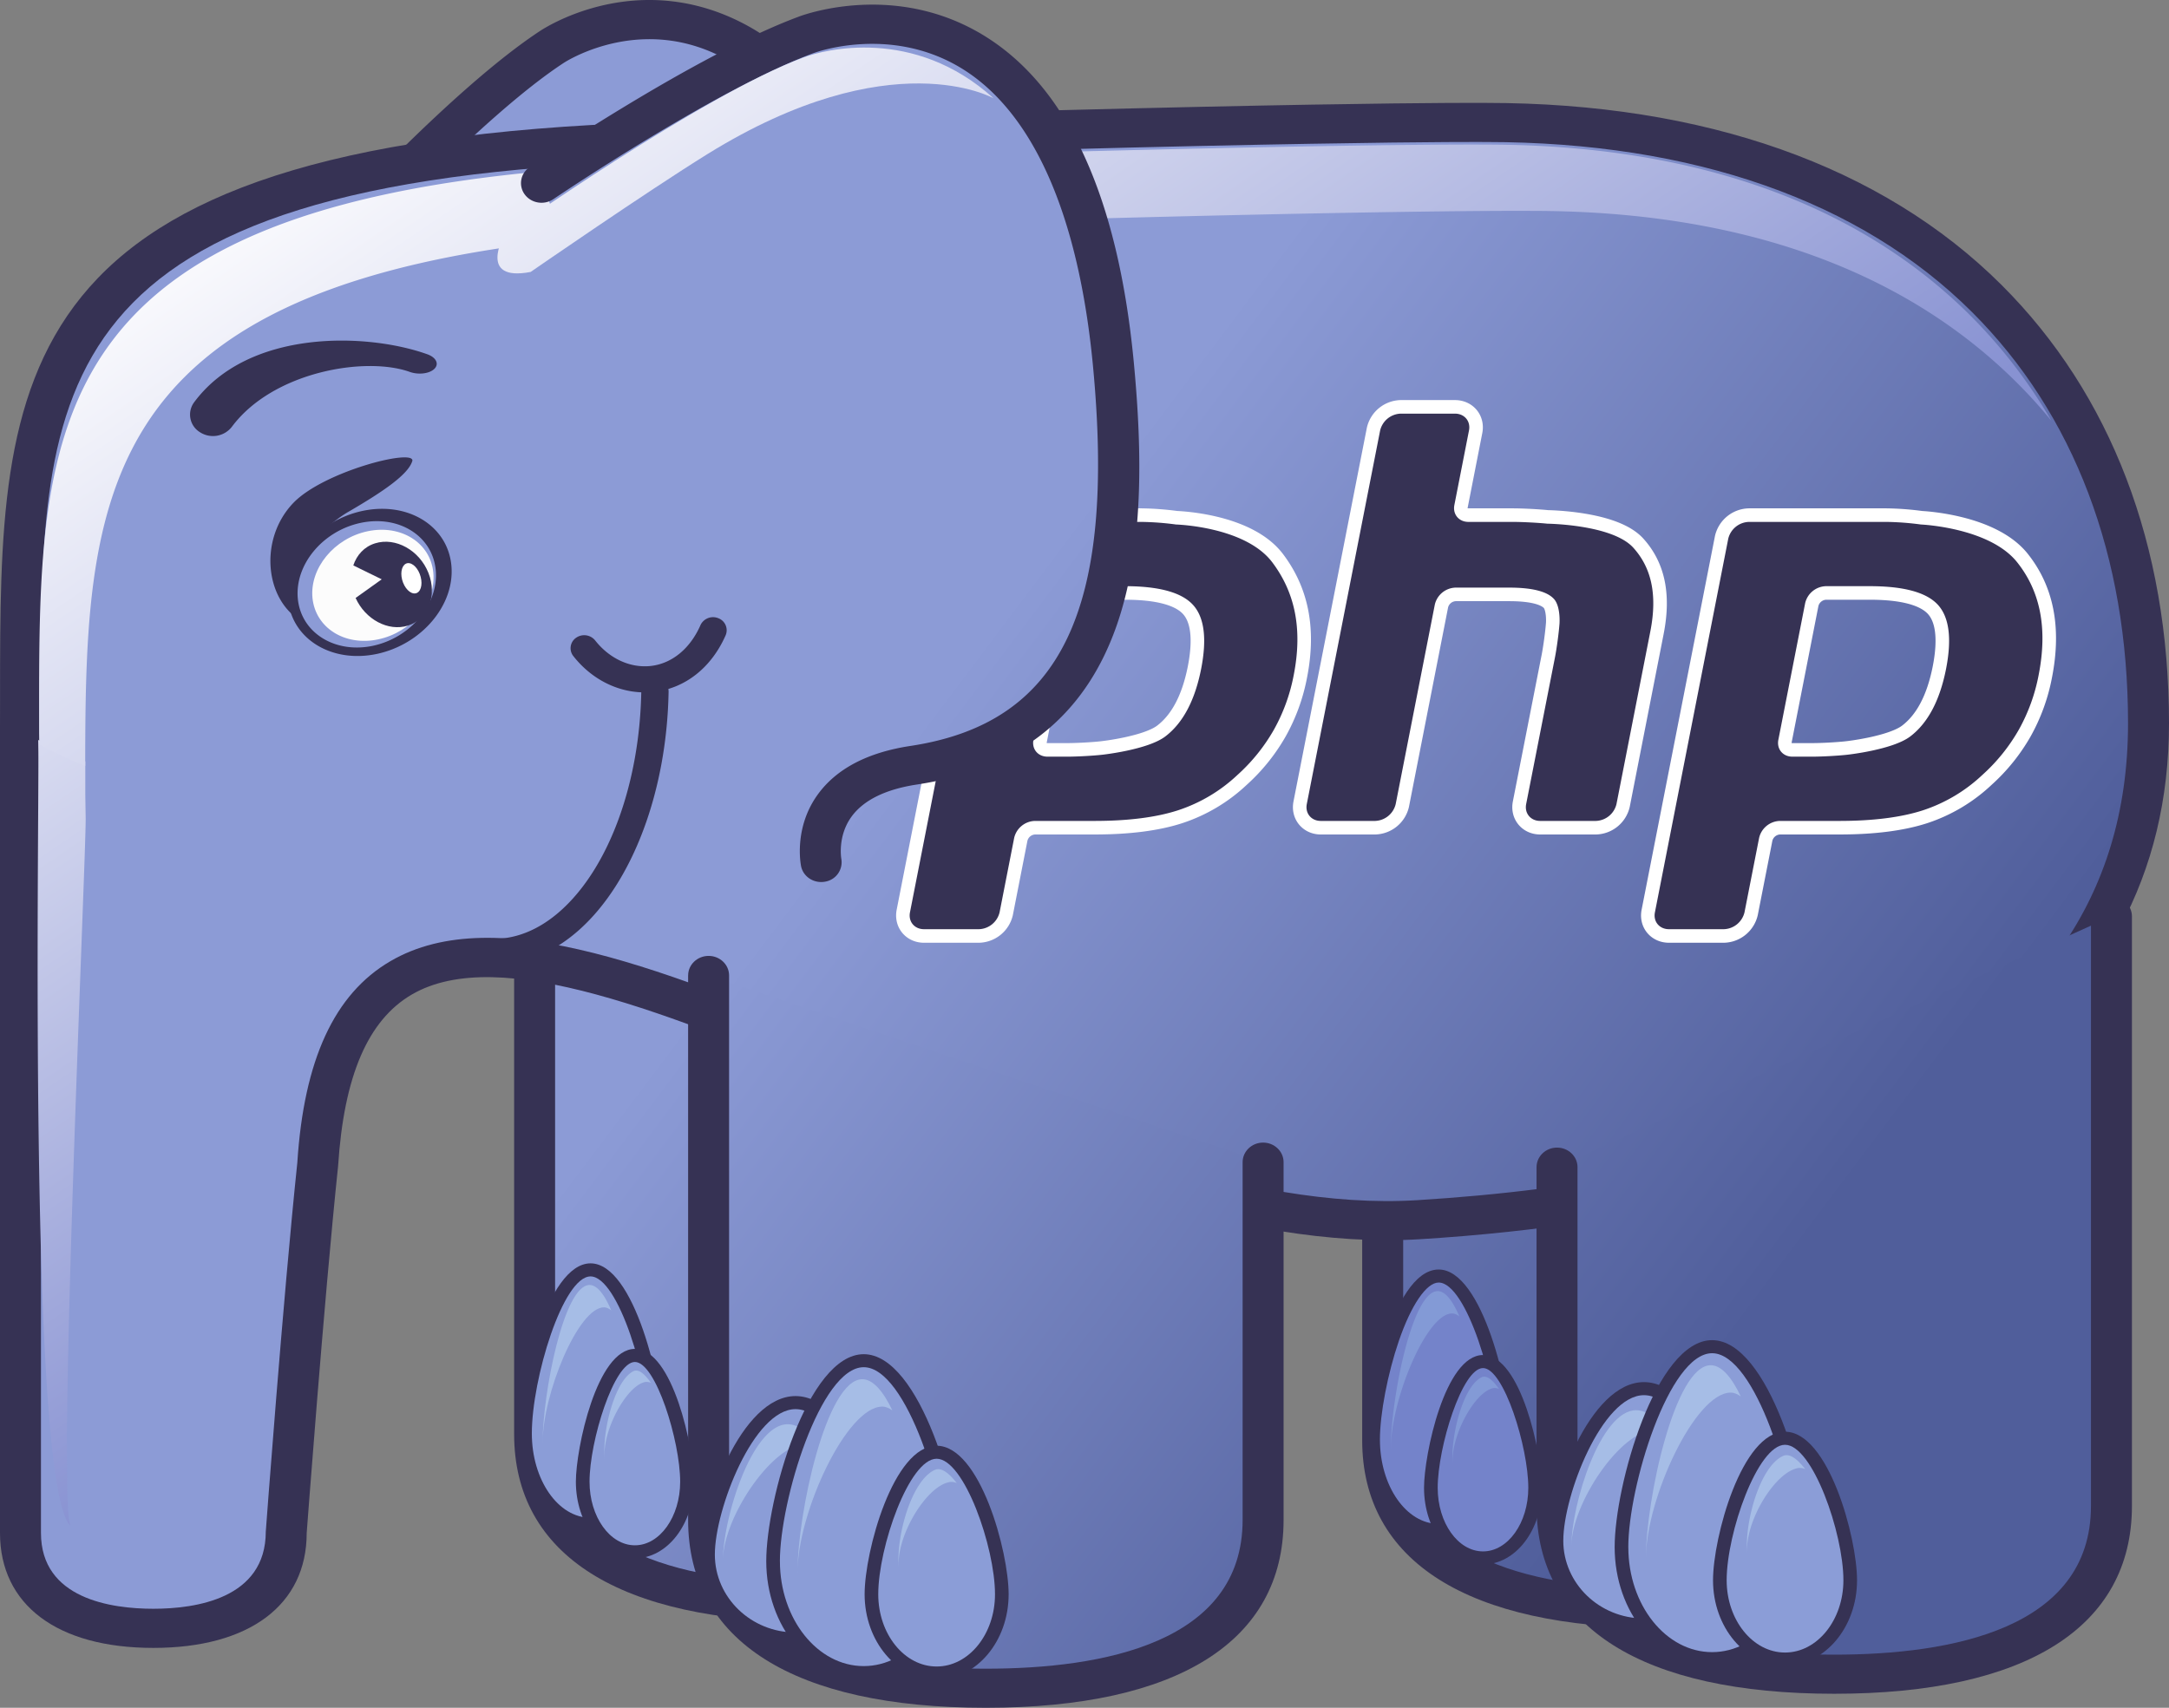
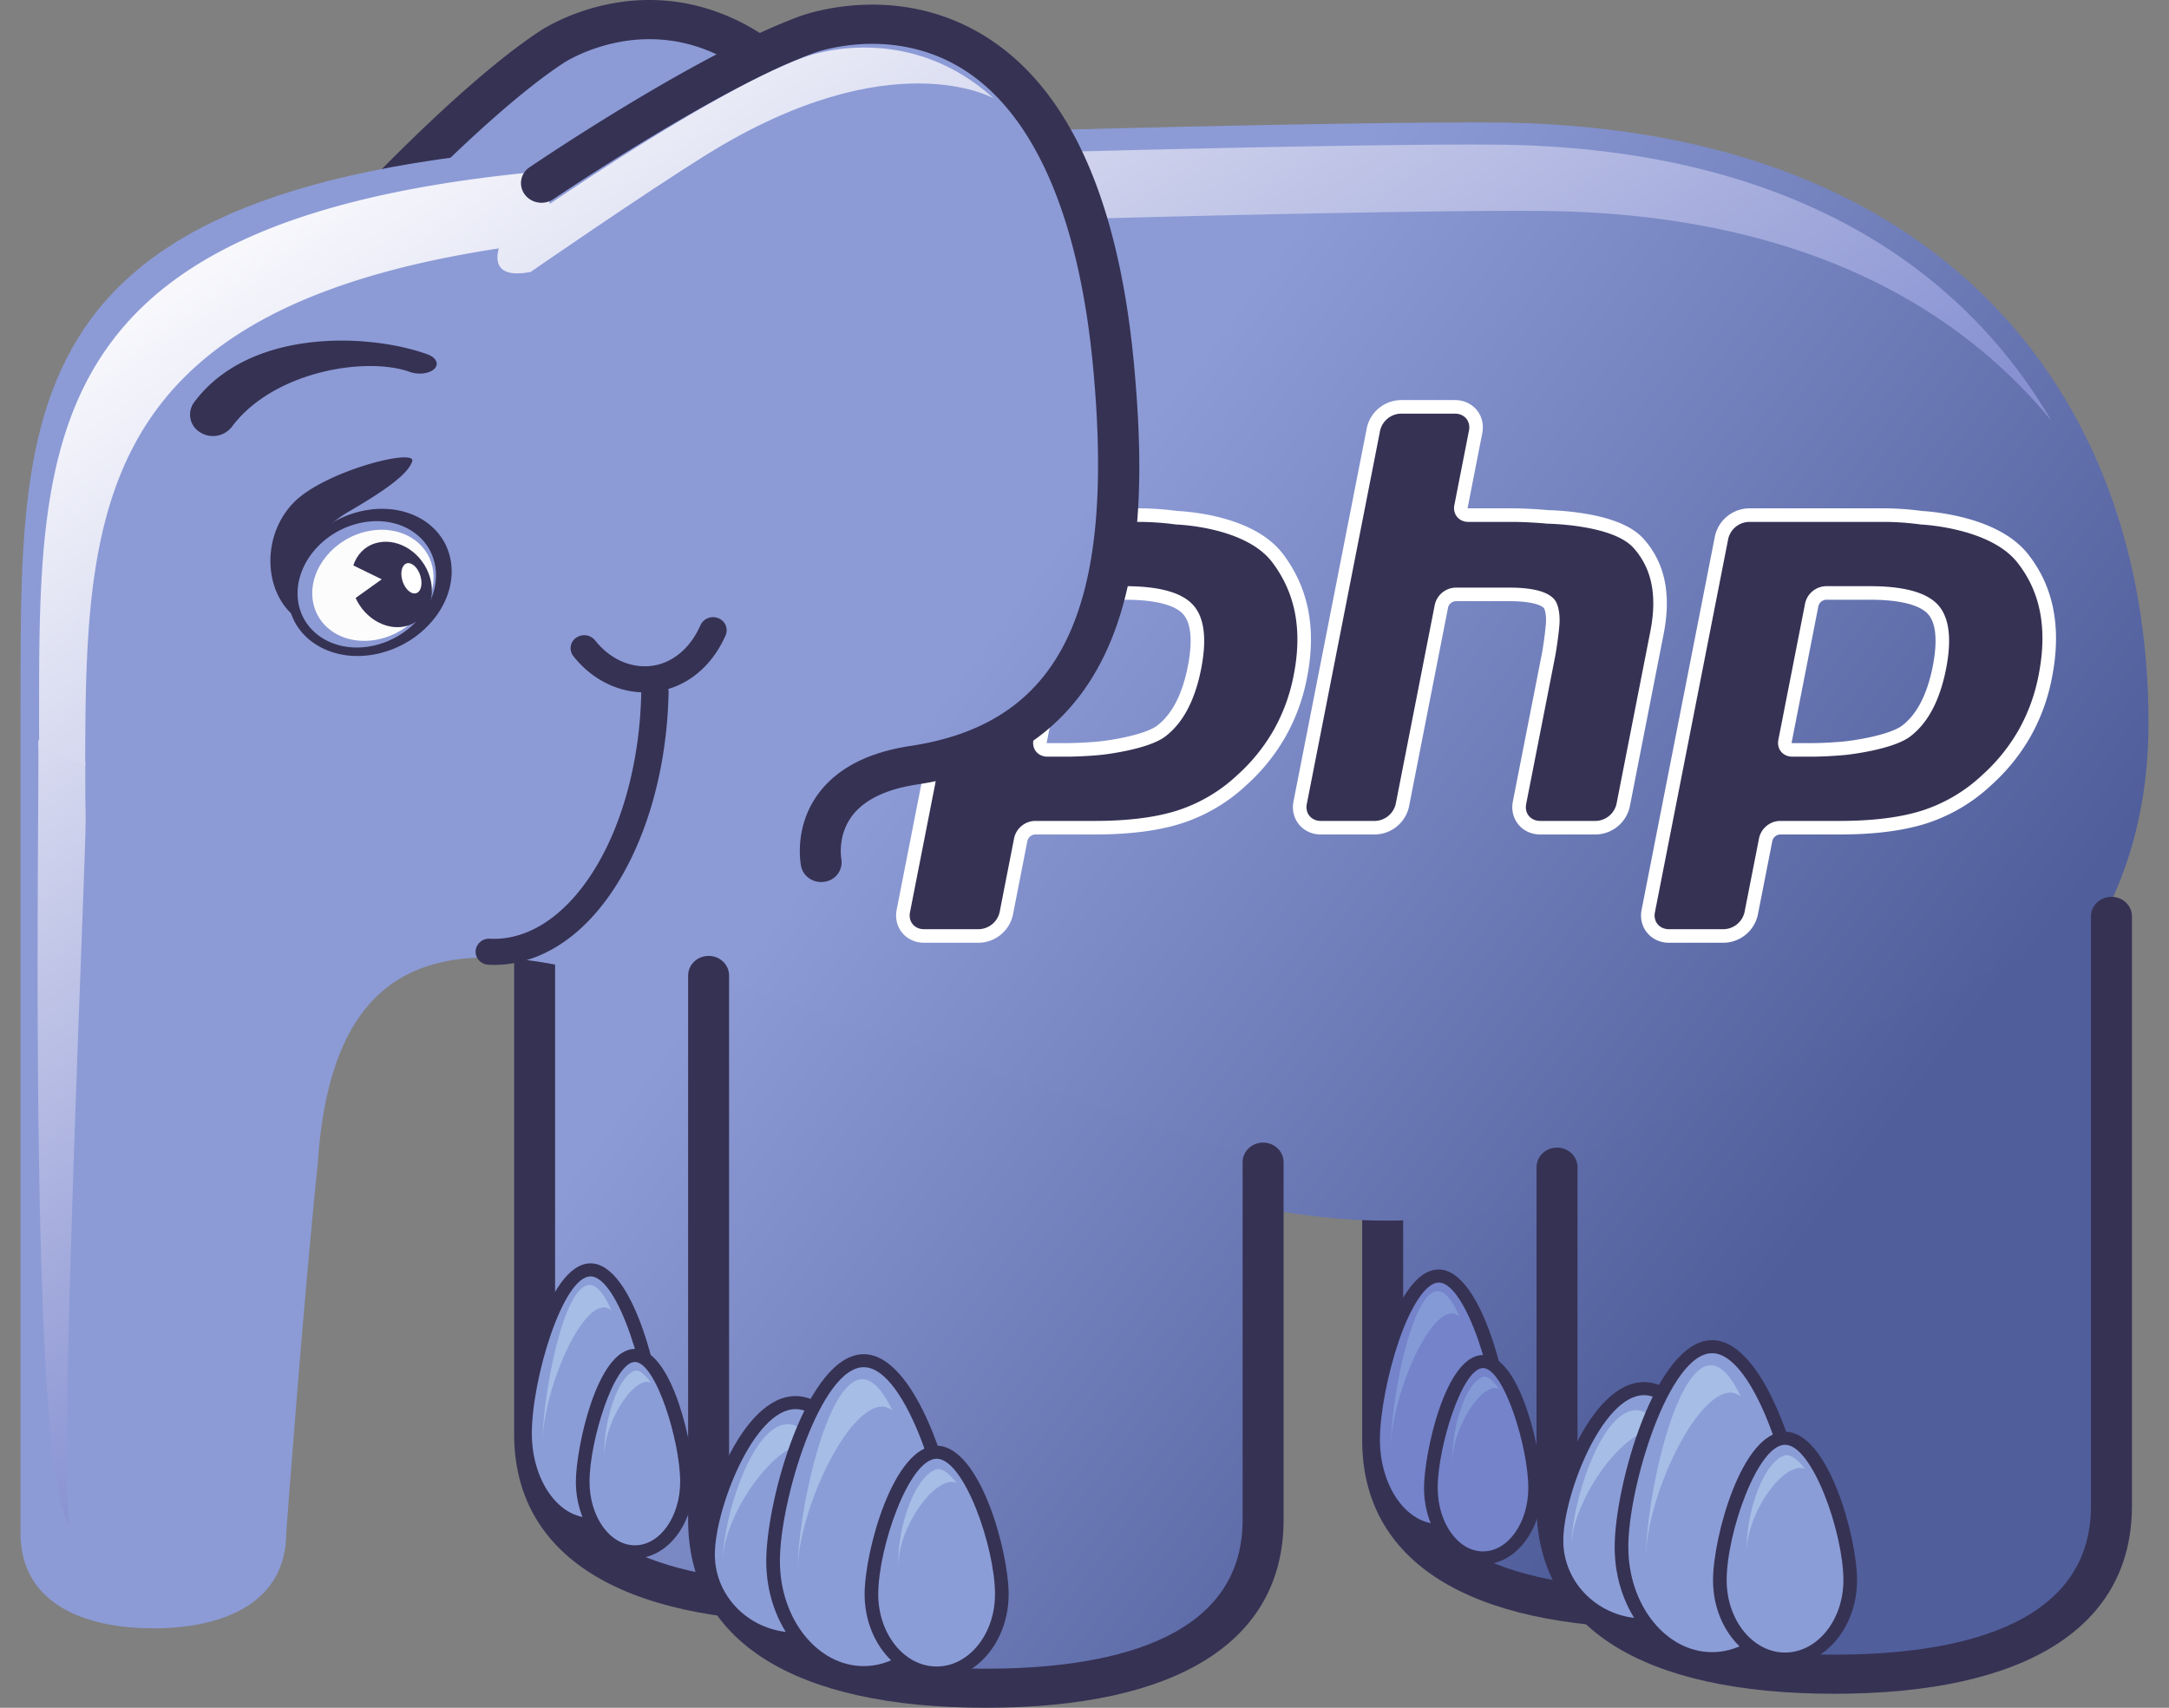
<svg xmlns="http://www.w3.org/2000/svg" width="80" height="63" viewBox="0 8 80 63" fill="none">
  <rect x="0" y="8" width="80" height="63" fill="#808080" stroke="none" />
  <path d="M12.806 16.646s4.46-4.889 7.55-6.915c.984-.645 8.304-4.46 13.005 8.67 2.572 7.187 2.615 12.541-3.23 14.825-3.501 1.368-2.25 3.928-2.25 3.928" fill="url(#a)" />
  <path d="M19.928 9.136c-3.134 2.055-7.509 6.834-7.694 7.036a.7.7 0 0 0 .074 1.019.78.78 0 0 0 1.066-.07c.044-.049 4.435-4.845 7.41-6.795.088-.06 2.258-1.45 4.901-.613 2.78.88 5.187 3.965 6.96 8.92 2.824 7.89 1.987 12.056-2.8 13.925-1.381.54-2.29 1.322-2.702 2.328-.543 1.325.029 2.523.053 2.574.175.36.619.512.996.347a.71.71 0 0 0 .377-.951c-.003-.007-.326-.717-.011-1.462.258-.614.884-1.12 1.858-1.5 7.223-2.822 5.75-9.887 3.659-15.728-1.96-5.476-4.623-8.78-7.914-9.823-3.29-1.042-5.942.603-6.233.793" fill="#363254" />
  <path d="M40.168 42.371v18.53c0 4.57-4.578 6.207-10.225 6.207-5.648 0-10.224-1.637-10.224-6.206v-18.75" fill="url(#b)" />
  <path d="M18.963 42.153v18.749c0 4.468 3.898 6.928 10.98 6.928 7.08 0 10.98-2.46 10.98-6.928v-18.53c0-.399-.338-.722-.755-.722-.418 0-.756.323-.756.722v18.53c0 4.534-5.149 5.485-9.47 5.485-4.32 0-9.468-.951-9.468-5.485V42.153c0-.398-.339-.721-.756-.721s-.755.323-.755.721Z" fill="#363254" />
  <path d="M24.199 60.88c0 1.848-1.082 3.35-2.418 3.35-1.335 0-2.418-1.502-2.418-3.35 0-1.852 1.083-6.033 2.418-6.033 1.336 0 2.418 4.18 2.418 6.033Z" fill="#8B9DD7" />
  <path d="M19.616 60.88c0-2.014 1.146-5.793 2.165-5.793 1.02 0 2.166 3.779 2.166 5.793 0 1.716-.97 3.11-2.166 3.11-1.194 0-2.165-1.394-2.165-3.11Zm-.505 0c0 1.98 1.198 3.592 2.67 3.592 1.473 0 2.67-1.612 2.67-3.592 0-1.81-1.064-6.275-2.67-6.275-1.605 0-2.67 4.466-2.67 6.275Z" fill="#363254" />
  <path d="M20.015 61.214c0-1.781 1.308-4.987 2.264-4.987.091 0 .18.045.267.114-.239-.564-.512-.938-.802-.938-.956 0-1.73 4.03-1.73 5.81Z" fill="#A6BDE6" />
  <path d="M25.34 62.66c0 1.428-.861 2.586-1.923 2.586-1.063 0-1.925-1.158-1.925-2.586 0-1.432.862-4.658 1.925-4.658 1.062 0 1.922 3.226 1.922 4.658Z" fill="#8B9DD7" />
  <path d="M21.744 62.66c0-1.497.903-4.417 1.673-4.417.769 0 1.67 2.92 1.67 4.417 0 1.293-.75 2.346-1.67 2.346-.923 0-1.673-1.053-1.673-2.346Zm-.504 0c0 1.558.977 2.827 2.177 2.827 1.198 0 2.174-1.269 2.174-2.827 0-1.22-.772-4.899-2.174-4.899-1.405 0-2.177 3.68-2.177 4.899Z" fill="#363254" />
  <path d="M22.302 61.81c-.097-1.018.805-2.708 1.507-2.831a.393.393 0 0 1 .2.035c-.205-.293-.438-.526-.638-.435-.695.33-1.166 2.216-1.07 3.23Z" fill="#A6BDE6" />
  <path d="M71.449 42.597v18.53c0 4.57-4.578 6.207-10.225 6.207-5.648 0-10.226-1.637-10.226-6.207V42.38" fill="url(#c)" />
  <path d="M50.242 42.38v18.748c0 4.467 3.9 6.928 10.982 6.928 3.187 0 5.742-.498 7.597-1.48 2.213-1.174 3.383-3.057 3.383-5.448v-18.53c0-.398-.338-.721-.755-.721s-.755.322-.755.72v18.53c0 1.889-.853 3.257-2.607 4.187-1.605.85-3.977 1.299-6.864 1.299-4.32 0-9.469-.953-9.469-5.485V42.379c0-.399-.34-.722-.756-.722-.417 0-.756.323-.756.722Z" fill="#363254" />
  <path d="M55.48 61.105c0 1.849-1.081 3.354-2.417 3.354-1.337 0-2.419-1.506-2.419-3.354 0-1.85 1.082-6.032 2.42-6.032 1.335 0 2.416 4.181 2.416 6.032Z" fill="#7483CA" />
  <path d="M50.896 61.105c0-.945.287-2.44.697-3.635.455-1.33 1.02-2.157 1.47-2.157 1.019 0 2.166 3.779 2.166 5.792 0 1.717-.971 3.112-2.165 3.112-1.196 0-2.168-1.395-2.168-3.112Zm.218-3.784c-.425 1.236-.721 2.793-.721 3.784 0 1.981 1.198 3.594 2.67 3.594 1.473 0 2.67-1.613 2.67-3.594 0-1.81-1.064-6.273-2.67-6.273-.906 0-1.56 1.352-1.95 2.489Z" fill="#363254" />
  <path d="M51.298 61.441c0-1.781 1.307-4.989 2.263-4.989a.45.45 0 0 1 .267.114c-.24-.563-.512-.937-.801-.937-.957 0-1.73 4.03-1.73 5.812Z" fill="#839AD6" />
  <path d="M56.622 62.885c0 1.43-.86 2.586-1.923 2.586-1.062 0-1.924-1.156-1.924-2.586 0-1.432.862-4.657 1.924-4.657 1.063 0 1.923 3.225 1.923 4.657Z" fill="#7483CA" />
  <path d="M53.027 62.885c0-1.497.902-4.417 1.671-4.417s1.671 2.92 1.671 4.417c0 1.293-.75 2.346-1.67 2.346-.923 0-1.672-1.053-1.672-2.346Zm-.504 0c0 1.56.976 2.827 2.175 2.827 1.2 0 2.175-1.267 2.175-2.827 0-1.219-.772-4.898-2.175-4.898-1.404 0-2.175 3.679-2.175 4.898Z" fill="#363254" />
  <path d="M53.583 62.035c-.098-1.017.804-2.706 1.507-2.83a.38.38 0 0 1 .2.035c-.205-.293-.438-.526-.638-.435-.696.329-1.167 2.215-1.069 3.23Z" fill="#839AD6" />
  <path d="M31.565 17.064c3.982 6.412 3.558 11.828-1.748 14.668-3.177 1.7-1.428 3.943-1.428 3.943" fill="url(#d)" />
  <path d="M31.18 16.443a.704.704 0 0 0-.265.99c2.217 3.566 3.01 6.797 2.296 9.34-.508 1.808-1.776 3.264-3.762 4.329-1.256.671-2.006 1.519-2.228 2.517-.303 1.356.527 2.441.563 2.487a.777.777 0 0 0 1.05.149.703.703 0 0 0 .165-1.007c-.003-.006-.464-.63-.298-1.342.133-.569.633-1.089 1.485-1.545 2.357-1.262 3.867-3.015 4.484-5.214.823-2.928-.025-6.542-2.455-10.452a.775.775 0 0 0-1.035-.252Z" fill="#080604" />
  <path d="M54.828 12.518s-6.611-.077-30.77.716C-.098 14.026.793 22.604.756 34.922v29.63c0 2.505 2.193 3.516 4.899 3.516 2.705 0 4.902-1.01 4.902-3.517 0 0 .623-8.466 1.162-13.616 1.205-18.71 24.013 3.076 40.594 2.06 15.067-.925 26.932-6.075 26.932-18.313 0-12.242-7.776-22.164-24.417-22.164Z" fill="url(#e)" />
-   <path d="M1.511 64.551V34.922l.002-1.305c.004-11.394.007-18.922 22.57-19.662 23.846-.782 30.67-.716 30.736-.716h.01c7.596 0 13.787 2.169 17.902 6.27 3.767 3.754 5.758 9 5.758 15.173 0 13.21-14.261 16.858-26.225 17.593-6.296.385-13.723-2.698-20.276-5.418-7.345-3.05-13.689-5.682-17.594-3.396-2.063 1.207-3.184 3.637-3.428 7.43-.531 5.073-1.157 13.524-1.163 13.61-.002 2.482-2.6 2.846-4.148 2.846-1.547 0-4.144-.364-4.144-2.796Zm22.522-52.038C.01 13.301.005 21.822.002 33.616L0 34.92v29.631c0 2.654 2.114 4.24 5.655 4.24 3.543 0 5.657-1.586 5.657-4.24.005-.035.627-8.465 1.159-13.545.214-3.315 1.1-5.371 2.712-6.315 3.236-1.893 9.533.722 16.203 3.49 6.71 2.785 14.314 5.943 20.975 5.534C70.185 52.62 80 45.86 80 34.682c0-6.551-2.137-12.143-6.178-16.172-4.407-4.392-10.975-6.714-18.994-6.714h.01c-.067 0-6.907-.068-30.805.717" fill="#363254" />
  <path d="M1.415 35.735c.026 2.782-.37 27.086 1.18 28.546-.487-1.077.579-24.622.565-26.102l-.014-.866V36.09a12.637 12.637 0 0 1-1.737-.795l.006.44Z" fill="url(#f)" />
  <path d="M54.82 13.334s-6.469-.076-30.105.7c-23.636.775-23.273 9.399-23.273 20.992l.005.429a12.33 12.33 0 0 0 1.696.795c.005-10.972.476-19.023 23.273-19.77 23.636-.776 30.107-.7 30.107-.7 9.039 0 15.262 3.022 19.136 7.736-3.567-6.1-10.32-10.182-20.84-10.182Z" fill="url(#g)" />
  <path d="M46.587 50.873V64.07c0 4.57-4.58 6.21-10.227 6.21s-10.224-1.64-10.224-6.21V43.984" fill="url(#h)" />
  <path d="M25.38 43.984v20.085c0 4.47 3.901 6.931 10.98 6.931 7.082 0 10.983-2.461 10.983-6.93V50.872c0-.398-.34-.722-.756-.722s-.755.324-.755.722V64.07c0 4.536-5.15 5.488-9.471 5.488-4.32 0-9.47-.952-9.47-5.488V43.984c0-.398-.338-.721-.755-.721s-.755.323-.755.72Z" fill="#363254" />
  <path d="M32.568 65.349c0 1.718-1.444 3.112-3.227 3.112-1.782 0-3.227-1.394-3.227-3.112 0-1.721 1.445-5.606 3.227-5.606 1.783 0 3.227 3.885 3.227 5.606Z" fill="#8B9DD7" />
  <path d="M26.366 65.349c0-1.676 1.439-5.366 2.975-5.366 1.537 0 2.975 3.69 2.975 5.366 0 1.584-1.333 2.872-2.975 2.872-1.639 0-2.975-1.288-2.975-2.873Zm-.504 0c0 1.848 1.561 3.353 3.48 3.353 1.918 0 3.479-1.505 3.479-3.353 0-1.744-1.469-5.848-3.48-5.848-2.009 0-3.479 4.104-3.479 5.848Z" fill="#363254" />
  <path d="M26.665 65.554c0-1.539 1.807-4.304 3.129-4.304a.84.84 0 0 1 .37.1c-.333-.487-.71-.81-1.108-.81-1.323 0-2.391 3.477-2.391 5.014Z" fill="#A6BDE6" />
  <path d="M35.197 65.592c0 2.267-1.495 4.112-3.34 4.112-1.848 0-3.343-1.845-3.343-4.112 0-2.27 1.495-7.396 3.343-7.396 1.845 0 3.34 5.126 3.34 7.396Z" fill="#8B9DD7" />
  <path d="M28.765 65.592c0-2.236 1.496-7.156 3.092-7.156s3.089 4.92 3.089 7.156c0 2.134-1.386 3.87-3.09 3.87-1.703 0-3.09-1.736-3.09-3.87Zm-.503 0c0 2.4 1.613 4.352 3.595 4.352 1.981 0 3.593-1.953 3.593-4.352 0-2.279-1.518-7.636-3.593-7.636-2.076 0-3.595 5.357-3.595 7.636Z" fill="#363254" />
  <path d="M29.414 66.003c0-2.186 1.808-6.114 3.129-6.114.126 0 .25.056.37.14-.33-.694-.71-1.15-1.108-1.15-1.322 0-2.39 4.941-2.39 7.124Z" fill="#A6BDE6" />
  <path d="M36.95 66.813c0 1.605-1.076 2.906-2.404 2.906-1.328 0-2.404-1.301-2.404-2.906 0-1.613 1.076-5.24 2.404-5.24 1.328 0 2.405 3.627 2.405 5.24Z" fill="#8B9DD7" />
  <path d="M32.393 66.813c0-1.738 1.142-5 2.153-5 1.013 0 2.153 3.262 2.153 5 0 1.47-.965 2.664-2.153 2.664-1.187 0-2.153-1.194-2.153-2.664Zm-.503 0c0 1.735 1.192 3.146 2.656 3.146 1.466 0 2.656-1.411 2.656-3.146 0-1.58-1.058-5.48-2.656-5.48-1.597 0-2.656 3.9-2.656 5.48Z" fill="#363254" />
  <path d="M33.153 65.855c-.122-1.147 1.005-3.047 1.883-3.184a.5.5 0 0 1 .252.038c-.258-.33-.55-.592-.799-.488-.87.37-1.458 2.491-1.336 3.634Z" fill="#A6BDE6" />
  <path d="M77.88 41.804v21.749c0 4.569-4.58 6.209-10.227 6.209-5.648 0-10.224-1.64-10.224-6.21V51.058" fill="url(#i)" />
  <path d="M77.122 41.804v21.749c0 4.535-5.15 5.487-9.47 5.487-4.318 0-9.468-.952-9.468-5.487V51.057c0-.399-.338-.722-.756-.722-.417 0-.755.323-.755.722v12.496c0 4.469 3.9 6.93 10.98 6.93s10.98-2.461 10.98-6.93V41.804c0-.398-.337-.72-.754-.72-.418 0-.757.322-.757.72Z" fill="#363254" />
  <path d="M63.86 64.832c0 1.718-1.444 3.112-3.226 3.112-1.783 0-3.227-1.394-3.227-3.112 0-1.72 1.444-5.606 3.227-5.606 1.782 0 3.227 3.885 3.227 5.606Z" fill="#8B9DD7" />
  <path d="M57.66 64.832c0-1.676 1.437-5.364 2.974-5.364 1.537 0 2.975 3.688 2.975 5.364 0 1.584-1.335 2.872-2.975 2.872-1.64 0-2.975-1.288-2.975-2.872Zm-.505 0c0 1.849 1.56 3.353 3.479 3.353 1.918 0 3.479-1.504 3.479-3.353 0-1.743-1.469-5.846-3.48-5.846-2.009 0-3.478 4.103-3.478 5.846Z" fill="#363254" />
  <path d="M57.958 65.037c0-1.538 1.806-4.303 3.129-4.303.126 0 .247.039.37.098-.333-.486-.709-.81-1.108-.81-1.322 0-2.391 3.479-2.391 5.015Z" fill="#A6BDE6" />
  <path d="M66.49 65.075c0 2.268-1.495 4.112-3.341 4.112-1.848 0-3.343-1.844-3.343-4.112 0-2.27 1.495-7.395 3.343-7.395 1.846 0 3.341 5.125 3.341 7.395Z" fill="#8B9DD7" />
  <path d="M60.057 65.075c0-2.236 1.495-7.155 3.091-7.155 1.597 0 3.09 4.919 3.09 7.154 0 2.135-1.386 3.873-3.09 3.873-1.705 0-3.09-1.738-3.09-3.873Zm-.503 0c0 2.4 1.612 4.352 3.594 4.352 1.982 0 3.593-1.953 3.593-4.353 0-2.277-1.516-7.636-3.593-7.636s-3.594 5.359-3.594 7.636Z" fill="#363254" />
  <path d="M60.707 65.487c0-2.186 1.808-6.114 3.128-6.114.127 0 .25.056.37.14-.33-.694-.707-1.15-1.107-1.15-1.323 0-2.391 4.94-2.391 7.124Z" fill="#A6BDE6" />
  <path d="M68.242 66.296c0 1.605-1.076 2.906-2.404 2.906-1.328 0-2.404-1.3-2.404-2.906 0-1.612 1.076-5.24 2.404-5.24 1.328 0 2.404 3.628 2.404 5.24Z" fill="#8B9DD7" />
  <path d="M63.685 66.296c0-1.738 1.14-4.998 2.153-4.998 1.012 0 2.153 3.26 2.153 4.998 0 1.47-.967 2.666-2.153 2.666s-2.153-1.196-2.153-2.666Zm-.503 0c0 1.736 1.19 3.146 2.656 3.146 1.465 0 2.656-1.41 2.656-3.146 0-1.58-1.058-5.48-2.656-5.48s-2.656 3.9-2.656 5.48Z" fill="#363254" />
  <path d="M64.446 65.338c-.122-1.146 1.005-3.045 1.883-3.183a.494.494 0 0 1 .252.038c-.259-.331-.55-.591-.8-.49-.87.37-1.457 2.493-1.335 3.635Z" fill="#A6BDE6" />
  <path d="M7.161 22.839a.761.761 0 0 0 .212 1.104.883.883 0 0 0 1.178-.197c1.52-2.044 4.937-2.608 6.561-2.027.324.116.733.066.912-.115.179-.179.062-.419-.263-.535-2.224-.796-6.588-.94-8.6 1.77ZM13.747 31.825c-1.403.292-2.64-.485-2.762-1.736-.122-1.253.918-2.506 2.322-2.801 1.405-.294 2.641.48 2.764 1.735.12 1.253-.92 2.505-2.324 2.802Zm2.901-2.97c-.14-1.46-1.601-2.358-3.266-2.01-1.663.348-2.899 1.81-2.759 3.268.14 1.457 1.602 2.358 3.264 2.013 1.665-.35 2.901-1.812 2.761-3.27Z" fill="#363254" />
  <path d="M15.982 29.124c.107 1.102-.803 2.205-2.032 2.462-1.233.26-2.315-.425-2.425-1.527-.106-1.101.804-2.203 2.033-2.461 1.233-.26 2.318.424 2.424 1.526Z" fill="#FCFCFC" />
  <path d="M15.802 29.135c-.333-.84-1.216-1.326-1.966-1.092-.401.123-.677.43-.805.815l1.048.513-.963.688c.357.791 1.2 1.246 1.928 1.02.753-.237 1.09-1.105.758-1.944Z" fill="#363254" />
  <path d="M15.03 28.775c.187-.026.407.197.486.507.08.307-.006.58-.196.608-.189.028-.408-.197-.489-.506-.078-.306.01-.578.2-.609Z" fill="#fff" />
  <path d="M11.984 27.51c-1.313 1.004-1.728 2.462-.841 3.288-.077-.032.09.18.02.14-1.397-.767-1.63-3.044-.345-4.384 1.104-1.152 4.418-2.006 4.393-1.562-.137.51-1.107 1.156-2.311 1.86-.388.217-.667.47-.916.659M33.563 41.656c-.067.342.166.622.518.622h2.024a.81.81 0 0 0 .763-.622l.539-2.75a.808.808 0 0 1 .763-.622h2.19c1.248 0 2.276-.13 3.082-.39a5.847 5.847 0 0 0 2.2-1.307 6.695 6.695 0 0 0 1.344-1.669 6.665 6.665 0 0 0 .73-2.011c.35-1.78.006-3.105-.79-4.163-1-1.325-3.549-1.395-3.549-1.395a10.46 10.46 0 0 0-1.274-.096H37.03a.81.81 0 0 0-.763.623l-2.704 13.78Zm7.928-12.032c1.257 0 2.092.23 2.511.69.418.458.518 1.247.3 2.362-.23 1.164-.67 1.995-1.321 2.491-.652.497-2.34.677-2.34.677-.35.038-.925.069-1.277.069h-.729c-.352 0-.586-.28-.518-.623l.99-5.043a.809.809 0 0 1 .761-.623h1.623Z" fill="#363254" />
  <path d="M33.563 41.656c-.067.342.166.622.518.622h2.024a.81.81 0 0 0 .763-.622l.539-2.75a.808.808 0 0 1 .763-.622h2.19c1.248 0 2.276-.13 3.082-.39a5.847 5.847 0 0 0 2.2-1.307 6.695 6.695 0 0 0 1.344-1.669 6.665 6.665 0 0 0 .73-2.011c.35-1.78.006-3.105-.79-4.163-1-1.325-3.549-1.395-3.549-1.395a10.46 10.46 0 0 0-1.274-.096H37.03a.81.81 0 0 0-.763.623l-2.704 13.78Zm7.928-12.032c1.257 0 2.092.23 2.511.69.418.458.518 1.247.3 2.362-.23 1.164-.67 1.995-1.321 2.491-.652.497-2.34.677-2.34.677-.35.038-.925.069-1.277.069h-.729c-.352 0-.586-.28-.518-.623l.99-5.043a.809.809 0 0 1 .761-.623h1.623Z" stroke="#fff" />
  <path d="M50.904 23.881a.808.808 0 0 1 .761-.622h1.998c.353 0 .586.28.518.622l-.539 2.75c-.067.343.167.622.519.622H55.8c.352 0 .927.03 1.277.066 0 0 2.39.027 3.166.887.631.7.906 1.664.627 3.086l-1.249 6.37a.808.808 0 0 1-.763.622h-2.05c-.352 0-.585-.28-.518-.623l1.061-5.403c.067-.342.143-.907.169-1.255 0 0 .047-.64-.211-.914-.257-.275-.806-.412-1.645-.412h-1.98a.809.809 0 0 0-.762.622l-1.444 7.362a.809.809 0 0 1-.762.623h-1.999c-.352 0-.585-.28-.518-.623l2.705-13.78Z" fill="#363254" />
  <path d="M50.904 23.881a.808.808 0 0 1 .761-.622h1.998c.353 0 .586.28.518.622l-.539 2.75c-.067.343.167.622.519.622H55.8c.352 0 .927.03 1.277.066 0 0 2.39.027 3.166.887.631.7.906 1.664.627 3.086l-1.249 6.37a.808.808 0 0 1-.763.622h-2.05c-.352 0-.585-.28-.518-.623l1.061-5.403c.067-.342.143-.907.169-1.255 0 0 .047-.64-.211-.914-.257-.275-.806-.412-1.645-.412h-1.98a.809.809 0 0 0-.762.622l-1.444 7.362a.809.809 0 0 1-.762.623h-1.999c-.352 0-.585-.28-.518-.623l2.705-13.78Z" stroke="#fff" />
  <path d="M61.039 41.656c-.068.342.166.622.519.622h2.023a.81.81 0 0 0 .762-.622l.54-2.75a.809.809 0 0 1 .761-.622h2.191c1.249 0 2.276-.13 3.084-.39a5.85 5.85 0 0 0 2.198-1.308 6.683 6.683 0 0 0 1.344-1.668 6.682 6.682 0 0 0 .73-2.012c.35-1.78.034-3.125-.79-4.162-1.022-1.288-3.55-1.395-3.55-1.395a10.487 10.487 0 0 0-1.273-.096h-5.073a.809.809 0 0 0-.762.623l-2.704 13.78Zm7.929-12.032c1.255 0 2.091.23 2.51.689.417.459.517 1.247.299 2.363-.23 1.163-.668 1.994-1.32 2.491-.653.497-2.34.677-2.34.677-.35.038-.925.069-1.278.069h-.73c-.352 0-.584-.28-.517-.623l.989-5.043a.81.81 0 0 1 .763-.623h1.624Z" fill="#363254" />
  <path d="M61.039 41.656c-.068.342.166.622.519.622h2.023a.81.81 0 0 0 .762-.622l.54-2.75a.809.809 0 0 1 .761-.622h2.191c1.249 0 2.276-.13 3.084-.39a5.85 5.85 0 0 0 2.198-1.308 6.685 6.685 0 0 0 1.345-1.668 6.684 6.684 0 0 0 .73-2.012c.35-1.78.033-3.125-.79-4.162-1.023-1.288-3.55-1.395-3.55-1.395a10.487 10.487 0 0 0-1.274-.096h-5.073a.809.809 0 0 0-.762.623l-2.704 13.78Zm7.929-12.032c1.255 0 2.091.23 2.51.689.417.459.517 1.247.299 2.363-.23 1.163-.668 1.994-1.32 2.491-.653.497-2.34.677-2.34.677-.35.038-.925.069-1.278.069h-.73c-.352 0-.584-.28-.517-.623l.989-5.043a.81.81 0 0 1 .763-.623h1.624Z" stroke="#fff" />
  <path d="M33.563 41.656c-.067.342.166.622.518.622h2.024a.81.81 0 0 0 .763-.622l.539-2.75a.808.808 0 0 1 .763-.622h2.19c1.248 0 2.276-.13 3.082-.39a5.847 5.847 0 0 0 2.2-1.307 6.695 6.695 0 0 0 1.344-1.669 6.665 6.665 0 0 0 .73-2.011c.35-1.78.006-3.105-.79-4.163-1-1.325-3.549-1.395-3.549-1.395a10.46 10.46 0 0 0-1.274-.096H37.03a.81.81 0 0 0-.763.623l-2.704 13.78Zm7.928-12.032c1.257 0 2.092.23 2.511.69.418.458.518 1.247.3 2.362-.23 1.164-.67 1.995-1.321 2.491-.652.497-2.34.677-2.34.677-.35.038-.925.069-1.277.069h-.729c-.352 0-.586-.28-.518-.623l.99-5.043a.809.809 0 0 1 .761-.623h1.623ZM50.904 23.881a.808.808 0 0 1 .761-.622h1.998c.353 0 .586.28.518.622l-.539 2.75c-.067.343.167.622.519.622H55.8c.352 0 .927.03 1.277.066 0 0 2.39.027 3.166.887.631.7.906 1.664.627 3.086l-1.249 6.37a.808.808 0 0 1-.763.622h-2.05c-.352 0-.585-.28-.518-.623l1.061-5.403c.067-.342.143-.907.169-1.255 0 0 .047-.64-.211-.914-.257-.275-.806-.412-1.645-.412h-1.98a.809.809 0 0 0-.762.622l-1.444 7.362a.809.809 0 0 1-.762.623h-1.999c-.352 0-.585-.28-.518-.623l2.705-13.78ZM61.039 41.656c-.068.342.166.622.519.622h2.023a.81.81 0 0 0 .762-.622l.54-2.75a.809.809 0 0 1 .761-.622h2.191c1.249 0 2.276-.13 3.084-.39a5.85 5.85 0 0 0 2.198-1.308 6.683 6.683 0 0 0 1.344-1.668 6.682 6.682 0 0 0 .73-2.012c.35-1.78.034-3.125-.79-4.162-1.022-1.288-3.55-1.395-3.55-1.395a10.487 10.487 0 0 0-1.273-.096h-5.073a.809.809 0 0 0-.762.623l-2.704 13.78Zm7.929-12.032c1.255 0 2.091.23 2.51.689.417.459.517 1.247.299 2.363-.23 1.163-.668 1.994-1.32 2.491-.653.497-2.34.677-2.34.677-.35.038-.925.069-1.278.069h-.73c-.352 0-.584-.28-.517-.623l.989-5.043a.81.81 0 0 1 .763-.623h1.624Z" fill="#363254" />
  <path d="M19.973 14.758s5.99-4.078 9.774-5.476c1.206-.446 9.907-2.722 11.318 12.155.77 8.146-.618 13.773-7.363 14.792-4.037.61-3.412 3.59-3.412 3.59" fill="url(#j)" />
  <path d="M29.473 8.61c-3.828 1.414-9.691 5.392-9.94 5.56a.7.7 0 0 0-.176 1.007c.242.324.715.4 1.054.168.06-.039 5.957-4.04 9.607-5.39.114-.042 2.8-1.004 5.378.524 2.684 1.593 4.383 5.404 4.917 11.024.85 8.982-1.163 13.172-6.73 14.014-1.578.238-2.726.838-3.415 1.784-.905 1.24-.632 2.603-.62 2.66.083.388.476.638.883.564a.726.726 0 0 0 .6-.842c-.001-.007-.152-.846.388-1.573.447-.601 1.254-.995 2.4-1.169 8.276-1.25 8.623-8.977 8-15.568-.587-6.176-2.48-10.254-5.625-12.12-3.157-1.872-6.365-.775-6.721-.644Z" fill="#363254" />
  <path d="M26.1 13.68c6.783-4.2 10.548-2.053 10.548-2.053-2.949-2.67-6.267-1.785-7-1.513-3.771 1.398-11.053 6.564-11.053 6.564s-.985 1.73.977 1.354c0 0 4.268-2.952 6.528-4.352Z" fill="url(#k)" />
  <path d="M23.653 33.499c-.059 3.41-1.199 6.515-2.977 8.099-.807.72-1.707 1.076-2.605 1.032a.495.495 0 0 0-.53.454c-.013.267.2.492.479.506 1.176.059 2.332-.387 3.343-1.288 1.971-1.757 3.234-5.124 3.297-8.789a.49.49 0 0 0-.494-.488.495.495 0 0 0-.513.474Z" fill="#363254" />
  <path d="M25.835 31.064c-.38.861-1.043 1.41-1.821 1.502-.759.088-1.53-.263-2.063-.941a.52.52 0 0 0-.705-.096.466.466 0 0 0-.1.673c.752.958 1.871 1.45 2.992 1.32 1.146-.138 2.102-.898 2.626-2.086a.474.474 0 0 0-.27-.63.513.513 0 0 0-.66.258Z" fill="#363254" />
  <defs>
    <linearGradient id="a" x1="37.1" y1="30.38" x2="67.299" y2="53.108" gradientUnits="userSpaceOnUse">
      <stop stop-color="#8C9BD6" />
      <stop offset="1" stop-color="#505E9B" />
    </linearGradient>
    <linearGradient id="b" x1="23.34" y1="48.116" x2="53.407" y2="70.745" gradientUnits="userSpaceOnUse">
      <stop stop-color="#8C9BD6" />
      <stop offset="1" stop-color="#505E9B" />
    </linearGradient>
    <linearGradient id="c" x1="34.732" y1="33.666" x2="64.799" y2="56.295" gradientUnits="userSpaceOnUse">
      <stop stop-color="#8C9BD6" />
      <stop offset="1" stop-color="#505E9B" />
    </linearGradient>
    <linearGradient id="d" x1="36.3" y1="31.036" x2="65.485" y2="53.002" gradientUnits="userSpaceOnUse">
      <stop stop-color="#808FD0" />
      <stop offset="1" stop-color="#505E9B" />
    </linearGradient>
    <linearGradient id="e" x1="31.245" y1="38.216" x2="61.596" y2="61.059" gradientUnits="userSpaceOnUse">
      <stop stop-color="#8C9BD6" />
      <stop offset="1" stop-color="#505E9B" />
    </linearGradient>
    <linearGradient id="f" x1="-10.623" y1="30.721" x2="9.346" y2="60.112" gradientUnits="userSpaceOnUse">
      <stop stop-color="#FAFAFD" />
      <stop offset="1" stop-color="#8892D2" />
    </linearGradient>
    <linearGradient id="g" x1="22.7" y1="6.557" x2="45.969" y2="40.804" gradientUnits="userSpaceOnUse">
      <stop stop-color="#FAFAFD" />
      <stop offset="1" stop-color="#8892D2" />
    </linearGradient>
    <linearGradient id="h" x1="22.859" y1="48.861" x2="52.91" y2="71.478" gradientUnits="userSpaceOnUse">
      <stop stop-color="#8C9BD6" />
      <stop offset="1" stop-color="#505E9B" />
    </linearGradient>
    <linearGradient id="i" x1="36.552" y1="31.08" x2="66.707" y2="53.776" gradientUnits="userSpaceOnUse">
      <stop stop-color="#8C9BD6" />
      <stop offset="1" stop-color="#505E9B" />
    </linearGradient>
    <linearGradient id="j" x1="38.365" y1="28.748" x2="68.474" y2="51.408" gradientUnits="userSpaceOnUse">
      <stop stop-color="#8C9BD6" />
      <stop offset="1" stop-color="#505E9B" />
    </linearGradient>
    <linearGradient id="k" x1="22.128" y1="6.916" x2="45.908" y2="41.918" gradientUnits="userSpaceOnUse">
      <stop stop-color="#FAFAFD" />
      <stop offset="1" stop-color="#8892D2" />
    </linearGradient>
  </defs>
</svg>